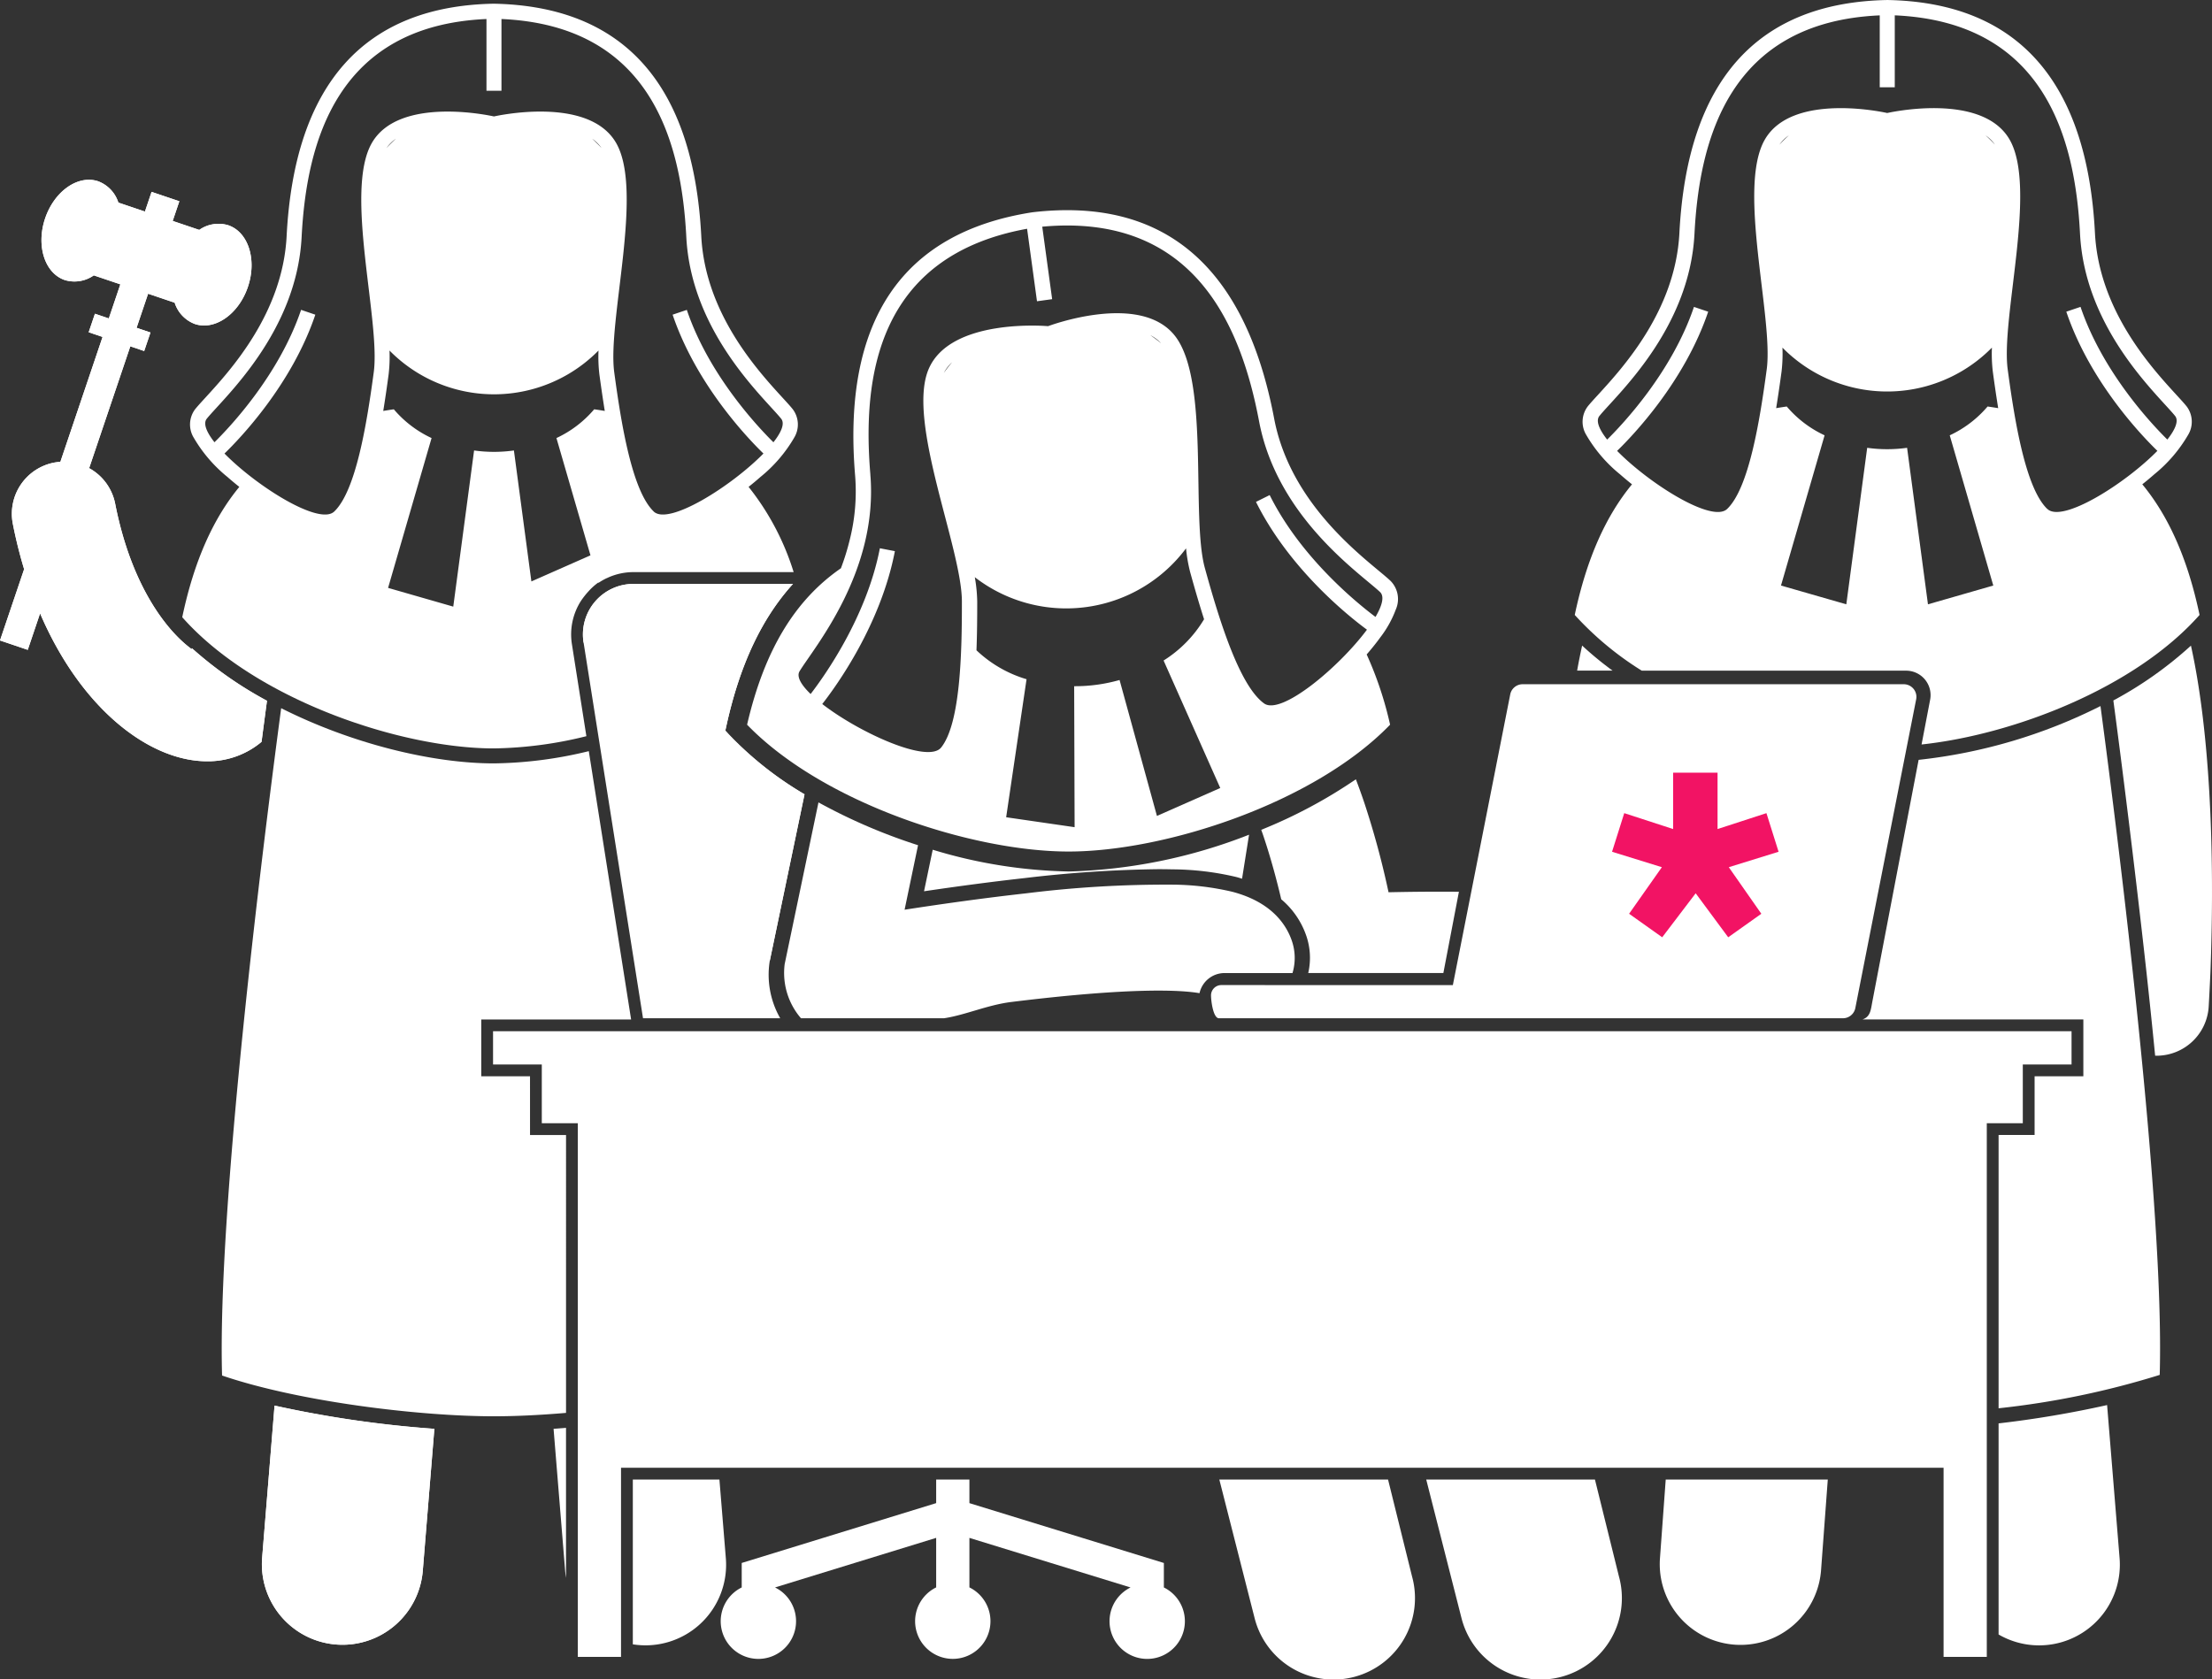
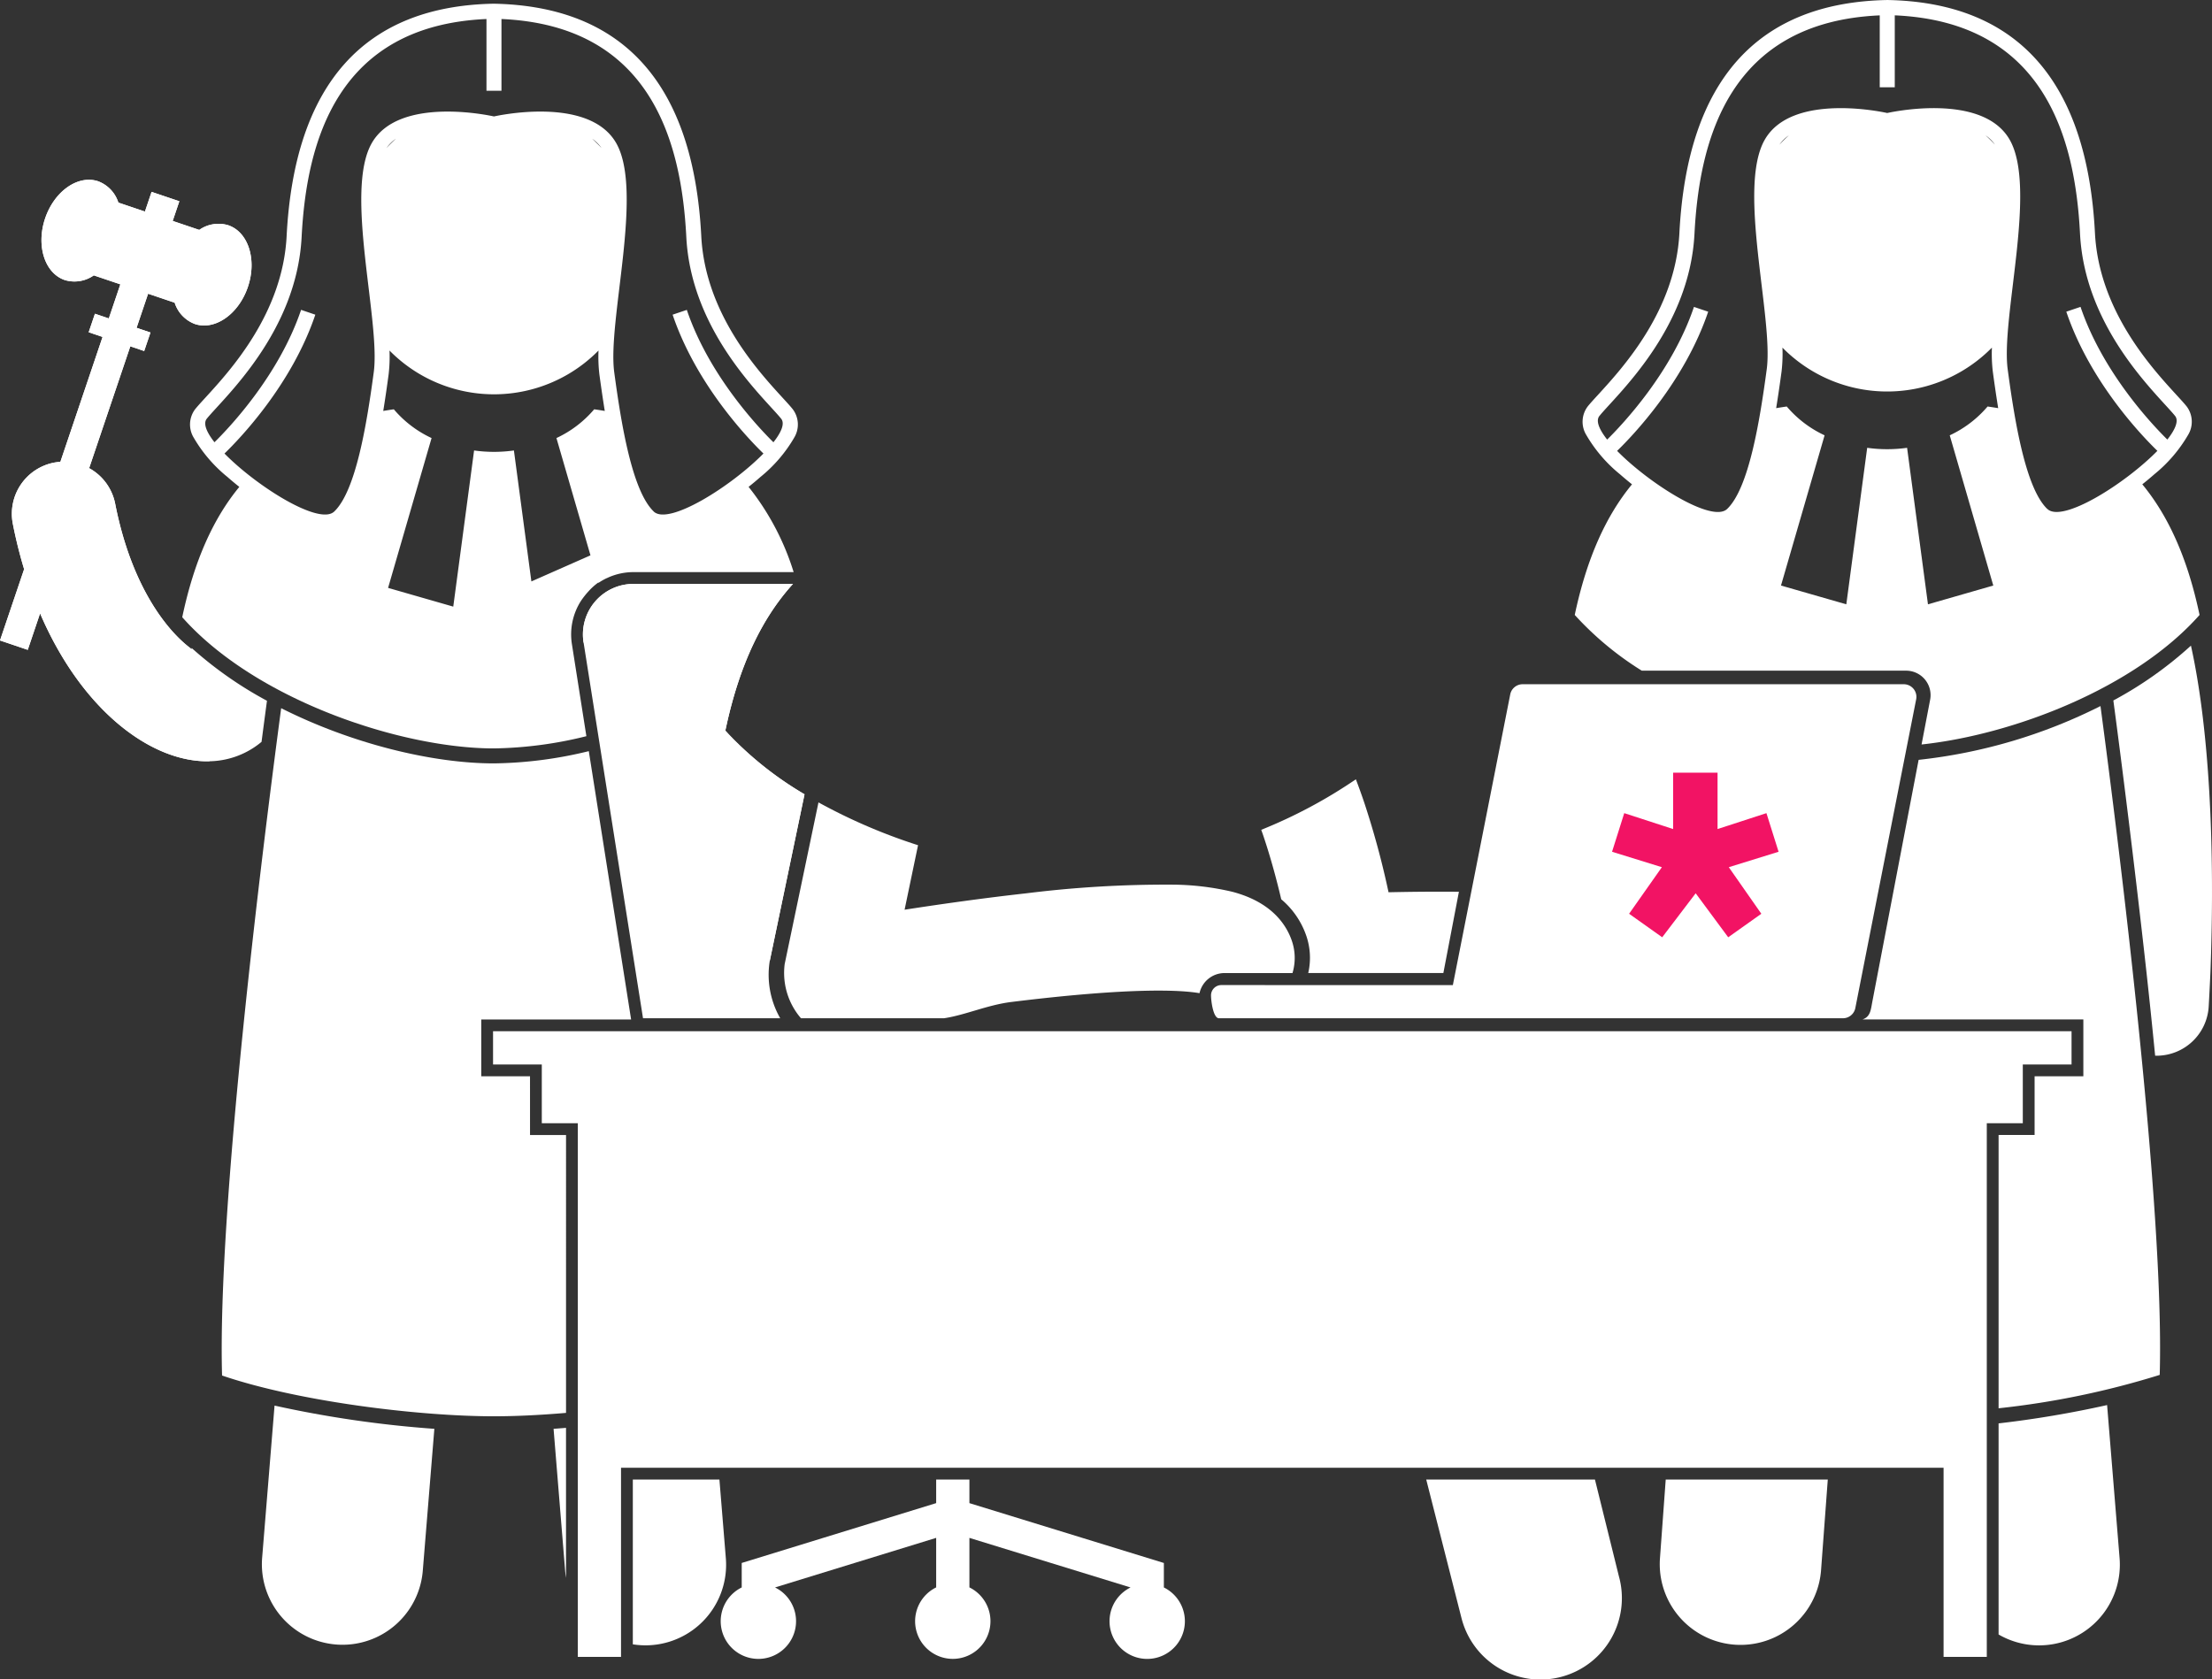
<svg xmlns="http://www.w3.org/2000/svg" width="255" height="193.608" viewBox="0 0 255 193.608">
  <rect x="0" y="0" width="255" height="193.608" fill="#333333" stroke="none" />
  <defs>
    <clipPath id="clip-path">
      <rect id="Rectangle_555" data-name="Rectangle 555" width="255" height="193.608" fill="none" />
    </clipPath>
  </defs>
  <g id="Group_1011" data-name="Group 1011" transform="translate(0 0.001)">
    <path id="Path_516" data-name="Path 516" d="M1175.931,352.147l.883-2.8,3.544,1.153V346.41h3.222V350.5l3.543-1.153.884,2.8-3.612,1.119,2.376,3.377-2.4,1.706-2.427-3.191-2.36,3.192-2.4-1.707,2.359-3.377Z" transform="translate(-947.56 -279.136)" fill="#f21364" />
    <g id="Group_988" data-name="Group 988" transform="translate(0 -0.001)">
      <g id="Group_987" data-name="Group 987" clip-path="url(#clip-path)">
        <path id="Path_517" data-name="Path 517" d="M1263.433,383.3c2.094,9.436,2.8,23.1,2.248,37.656q-.087,1.952-.2,3.961a6.025,6.025,0,0,1-6.009,5.673c-.054,0-.11,0-.165,0-.317-3.232-.653-6.462-1-9.629-1.342-12.168-2.953-24.878-3.818-31.333a44.367,44.367,0,0,0,8.944-6.323" transform="translate(-1010.861 -308.86)" fill="#fff" />
-         <path id="Path_518" data-name="Path 518" d="M22.125,160.743c-.006.038-.014.074-.021.113-2.619-1.9-6.9-6.945-8.827-16.772a6,6,0,0,0-3-4.1l4.745-14.046,1.6.541.723-2.135-1.6-.542,1.328-3.931,3.061,1.034a3.868,3.868,0,0,0,2.324,2.455c2.317.783,5.057-1.13,6.12-4.277s.046-6.329-2.273-7.111a3.866,3.866,0,0,0-3.335.541l-3.062-1.034.767-2.27-3.2-1.081-.767,2.27-3.063-1.035a3.868,3.868,0,0,0-2.323-2.454c-2.317-.783-5.057,1.132-6.12,4.277s-.046,6.329,2.273,7.112a3.868,3.868,0,0,0,3.336-.543l3.062,1.035-1.328,3.931-1.6-.542-.721,2.135,1.6.542-4.864,14.4a6.08,6.08,0,0,0-.74.093,6.011,6.011,0,0,0-4.74,7.057c.36,1.833.8,3.573,1.3,5.229L0,159.852l3.2,1.082,1.421-4.206c4.8,11.182,12.727,17.054,19.249,17.053.094,0,.188,0,.281,0a9.587,9.587,0,0,0,6-2.239c.23-1.767.441-3.358.626-4.736a44.653,44.653,0,0,1-8.655-6.06" transform="translate(0 -86.004)" fill="#fff" />
+         <path id="Path_518" data-name="Path 518" d="M22.125,160.743c-.006.038-.014.074-.021.113-2.619-1.9-6.9-6.945-8.827-16.772a6,6,0,0,0-3-4.1l4.745-14.046,1.6.541.723-2.135-1.6-.542,1.328-3.931,3.061,1.034a3.868,3.868,0,0,0,2.324,2.455c2.317.783,5.057-1.13,6.12-4.277s.046-6.329-2.273-7.111a3.866,3.866,0,0,0-3.335.541l-3.062-1.034.767-2.27-3.2-1.081-.767,2.27-3.063-1.035a3.868,3.868,0,0,0-2.323-2.454c-2.317-.783-5.057,1.132-6.12,4.277s-.046,6.329,2.273,7.112a3.868,3.868,0,0,0,3.336-.543l3.062,1.035-1.328,3.931-1.6-.542-.721,2.135,1.6.542-4.864,14.4a6.08,6.08,0,0,0-.74.093,6.011,6.011,0,0,0-4.74,7.057c.36,1.833.8,3.573,1.3,5.229L0,159.852l3.2,1.082,1.421-4.206c4.8,11.182,12.727,17.054,19.249,17.053.094,0,.188,0,.281,0c.23-1.767.441-3.358.626-4.736a44.653,44.653,0,0,1-8.655-6.06" transform="translate(0 -86.004)" fill="#fff" />
        <path id="Path_519" data-name="Path 519" d="M155.451,852.145a9.29,9.29,0,0,0,18.518,1.51l1.34-16.434a127.661,127.661,0,0,1-18.423-2.679Z" transform="translate(-125.236 -672.471)" fill="#fff" />
        <path id="Path_520" data-name="Path 520" d="M330.039,847.753c-.483.041-.963.079-1.435.113l1.34,16.434c.021.254.054.5.095.751Z" transform="translate(-264.788 -683.115)" fill="#fff" />
        <path id="Path_521" data-name="Path 521" d="M385.626,878.442h-9.983v19a9.29,9.29,0,0,0,10.723-9.928Z" transform="translate(-302.691 -707.844)" fill="#fff" />
        <path id="Path_522" data-name="Path 522" d="M22.125,160.743c-.006.038-.014.074-.021.113-2.619-1.9-6.9-6.945-8.827-16.772a6,6,0,0,0-3-4.1l4.745-14.046,1.6.541.723-2.135-1.6-.542,1.328-3.931,3.061,1.034a3.868,3.868,0,0,0,2.324,2.455c2.317.783,5.057-1.13,6.12-4.277s.046-6.329-2.273-7.111a3.866,3.866,0,0,0-3.335.541l-3.062-1.034.767-2.27-3.2-1.081-.767,2.27-3.063-1.035a3.868,3.868,0,0,0-2.323-2.454c-2.317-.783-5.057,1.132-6.12,4.277s-.046,6.329,2.273,7.112a3.868,3.868,0,0,0,3.336-.543l3.062,1.035-1.328,3.931-1.6-.542-.721,2.135,1.6.542-4.864,14.4a6.08,6.08,0,0,0-.74.093,6.011,6.011,0,0,0-4.74,7.057c.36,1.833.8,3.573,1.3,5.229L0,159.852l3.2,1.082,1.421-4.206c4.8,11.182,12.727,17.054,19.249,17.053.094,0,.188,0,.281,0a9.587,9.587,0,0,0,6-2.239c.23-1.767.441-3.358.626-4.736a44.653,44.653,0,0,1-8.655-6.06" transform="translate(0 -86.004)" fill="#fff" />
-         <path id="Path_523" data-name="Path 523" d="M155.451,852.145a9.29,9.29,0,0,0,18.518,1.51l1.34-16.434a127.661,127.661,0,0,1-18.423-2.679Z" transform="translate(-125.236 -672.471)" fill="#fff" />
        <path id="Path_524" data-name="Path 524" d="M360.8,353.555l-.881-2.794-3.536,1.15v-4.08h-3.215v4.08l-3.535-1.15-.882,2.794,3.6,1.117-2.371,3.37,2.4,1.7,2.421-3.184,2.354,3.185,2.4-1.7-2.354-3.37Z" transform="translate(-281.022 -280.28)" fill="#f21364" />
        <path id="Path_525" data-name="Path 525" d="M452.632,881.161l-22.416,6.9v2.823a4.343,4.343,0,1,0,3.84,0l18.576-5.716v5.711a4.343,4.343,0,1,0,3.832,0V885.17l18.576,5.716a4.343,4.343,0,1,0,3.841,0v-2.823l-22.417-6.9v-2.718h-3.832Z" transform="translate(-344.71 -707.845)" fill="#fff" />
-         <path id="Path_526" data-name="Path 526" d="M727.891,894.512a9.388,9.388,0,1,0,18.125-4.9l-2.765-11.17H723.8Z" transform="translate(-583.236 -707.845)" fill="#fff" />
        <path id="Path_527" data-name="Path 527" d="M850.708,894.512a9.388,9.388,0,1,0,18.125-4.9l-2.765-11.17h-19.45Z" transform="translate(-682.202 -707.845)" fill="#fff" />
        <path id="Path_528" data-name="Path 528" d="M167.145,462.915h-5.62v-6.551H178.8l-4.878-30.938a48.187,48.187,0,0,1-10.931,1.411c-7.129,0-16.426-2.276-24.532-6.365-2.129,15.989-7.375,57.743-6.813,76.947,8.794,3.005,22.679,4.7,31.346,4.7,2.433,0,5.278-.133,8.306-.392V469.685h-4.151Z" transform="translate(-106.045 -338.815)" fill="#fff" />
        <path id="Path_529" data-name="Path 529" d="M367.564,390.157l4.008-19.211a39.993,39.993,0,0,1-8.721-6.9l-.409-.441.129-.587c1.584-7.194,4.17-12.474,7.67-16.33H351.85a5.824,5.824,0,0,0-5.753,6.731l6.856,43.35H368.77a10.084,10.084,0,0,1-1.206-6.612" transform="translate(-278.826 -279.36)" fill="#fff" />
        <path id="Path_530" data-name="Path 530" d="M367.564,390.157l4.008-19.211a39.993,39.993,0,0,1-8.721-6.9l-.409-.441.129-.587c1.584-7.194,4.17-12.474,7.67-16.33H351.85a5.824,5.824,0,0,0-5.753,6.731" transform="translate(-278.826 -279.36)" fill="#fff" />
-         <path id="Path_531" data-name="Path 531" d="M565.175,499.807a57.182,57.182,0,0,1-15.663-2.508l-1,4.791c4.1-.609,7.988-1.119,11.588-1.52a144.074,144.074,0,0,1,15.39-1.028q.842,0,1.623.02a32.544,32.544,0,0,1,7.392.882c.232.061.449.129.668.2l.808-5.078a61.138,61.138,0,0,1-20.805,4.244" transform="translate(-441.989 -399.322)" fill="#fff" />
        <path id="Path_532" data-name="Path 532" d="M748.915,469.189c.871,2.583,1.555,5.146,2.071,7.344a9.543,9.543,0,0,1,2.886,4.2,7.826,7.826,0,0,1,.226,4.305h15.578l1.793-9.371c-2.911-.031-5.778.005-8.113.056a97.473,97.473,0,0,0-2.78-10.277c-.318-.95-.648-1.86-.986-2.748a56.965,56.965,0,0,1-10.909,5.825c.078.222.156.433.233.662" transform="translate(-603.285 -372.842)" fill="#fff" />
        <path id="Path_533" data-name="Path 533" d="M483.764,501.277c2.446-.363,5.008-1.536,7.767-1.877,14.2-1.754,19.739-1.355,21.69-1.014a2.954,2.954,0,0,1,2.879-2.319h7.84a6.089,6.089,0,0,0-.078-3.731c-.664-1.924-2.391-4.464-6.854-5.641a30.888,30.888,0,0,0-6.986-.824,130.086,130.086,0,0,0-16.773,1c-5.053.563-10.015,1.27-14.027,1.892l1.552-7.438a64.76,64.76,0,0,1-11.479-4.938L465.4,495.025a8,8,0,0,0,1.876,6.251Z" transform="translate(-374.941 -383.868)" fill="#fff" />
        <path id="Path_534" data-name="Path 534" d="M292.678,612.285v3.832h5.62v6.77h4.151v61.536h4.982V662.615H459.895v21.808h4.982V622.887h4.151v-6.77h5.62v-3.832Z" transform="translate(-235.839 -493.377)" fill="#fff" />
        <path id="Path_535" data-name="Path 535" d="M1010.473,464.029a.94.94,0,0,0-.831.722.274.274,0,0,0,.021.2.222.222,0,0,0,.159.045.941.941,0,0,0,.832-.722.27.27,0,0,0-.022-.2.221.221,0,0,0-.159-.045" transform="translate(-813.558 -373.912)" fill="#fff" />
        <path id="Path_536" data-name="Path 536" d="M1132.989,419.217a61.126,61.126,0,0,1-20.963,6.2l-5.319,27.795c-.2,1.02-.215,1.823-1.158,2.139h25.466V461.9h-5.62v6.77h-4.151v31.514a96.8,96.8,0,0,0,18.574-3.849c.563-19.247-4.694-61.1-6.828-77.12" transform="translate(-890.846 -337.803)" fill="#fff" />
-         <path id="Path_537" data-name="Path 537" d="M940.282,386.185a38.755,38.755,0,0,1-3.509-2.887c-.2.923-.4,1.887-.574,2.887Z" transform="translate(-754.385 -308.86)" fill="#fff" />
        <path id="Path_538" data-name="Path 538" d="M1000.231,55.838q.716-.567,1.378-1.151a16.547,16.547,0,0,0,3.884-4.523,2.934,2.934,0,0,0-.151-3.3c-.3-.376-.71-.819-1.225-1.38-2.886-3.154-8.891-9.718-9.35-18.621C993.863,9.318,985.815.278,970.847,0c-15.032.279-23.081,9.319-23.985,26.868-.459,8.9-6.464,15.466-9.35,18.621-.514.561-.92,1-1.224,1.38a2.932,2.932,0,0,0-.151,3.3,16.552,16.552,0,0,0,3.884,4.524q.662.583,1.377,1.151c-2.961,3.592-5.207,8.464-6.6,15.061a36.368,36.368,0,0,0,7.728,6.426H973a2.817,2.817,0,0,1,2.767,3.346l-.988,5.164c10.56-1.13,24.559-6.484,32.047-14.936-1.389-6.6-3.634-11.469-6.6-15.061m-17.179,11.67-7.531,2.165-2.406-18.046a16.536,16.536,0,0,1-4.6,0l-2.406,18.046-7.531-2.165L963.6,50.193a12.8,12.8,0,0,1-4.363-3.323c-.41.06-.819.122-1.221.191.226-1.385.431-2.807.624-4.237a17.529,17.529,0,0,0,.1-2.744,16.935,16.935,0,0,0,24.149,0,17.53,17.53,0,0,0,.1,2.745c.192,1.43.4,2.852.623,4.237-.4-.069-.811-.132-1.222-.192a12.8,12.8,0,0,1-4.363,3.324ZM958.4,16.674a4.324,4.324,0,0,1,1.079-1.066c-.376.339-.735.7-1.079,1.066m23.756-1.068a4.323,4.323,0,0,1,1.082,1.069c-.345-.372-.705-.729-1.082-1.069m7.119,43.081c-2.511-2.4-3.767-10.158-4.566-16.094s3.424-20.888.229-26.481-14.119-3.082-14.119-3.082S959.892,10.52,956.7,16.112s1.027,20.545.228,26.481-2.055,13.7-4.566,16.094c-1.727,1.649-8.964-2.913-12.681-6.7,1.818-1.765,7.766-7.968,10.5-16.047l-1.641-.554c-2.545,7.534-8.223,13.542-10.006,15.3-.924-1.176-1.339-2.174-.891-2.726,1.94-2.4,10.387-9.93,10.957-21,.561-10.891,4.008-24.426,21.357-25.188v8.289h1.732V1.768c17.349.762,20.8,14.3,21.357,25.188.571,11.072,9.017,18.6,10.957,21,.448.553.033,1.551-.891,2.727-1.783-1.758-7.461-7.767-10.007-15.3l-1.641.554c2.729,8.079,8.677,14.281,10.5,16.047-3.717,3.789-10.954,8.351-12.681,6.7" transform="translate(-753.26 0.001)" fill="#fff" />
        <path id="Path_539" data-name="Path 539" d="M720.051,440.915a1.192,1.192,0,0,0-1.188,1.188c0,.654.257,2.638.911,2.638h71.935a1.457,1.457,0,0,0,1.431-1.183l7.014-35.6a1.458,1.458,0,0,0-1.432-1.731H754.786a1.457,1.457,0,0,0-1.432,1.184l-6.613,33.508Z" transform="translate(-579.256 -327.332)" fill="#fff" />
-         <path id="Path_540" data-name="Path 540" d="M454.283,166.05c-5.148,3.566-8.766,9.219-10.807,18.03,8.754,9.046,25.926,14.625,37.062,14.625s28.309-5.579,37.063-14.625a41.369,41.369,0,0,0-2.7-8.1c.583-.67,1.118-1.339,1.587-1.987a12.275,12.275,0,0,0,1.772-3.194,2.984,2.984,0,0,0-.607-3.3c-.358-.337-.828-.728-1.424-1.223-3.344-2.783-10.3-8.574-11.992-17.488-3.329-17.571-12.689-25.577-27.885-23.789-15.054,2.343-21.925,12.566-20.42,30.386a22.826,22.826,0,0,1-.618,7.358,27.946,27.946,0,0,1-1.027,3.315m36.437,28.544-4.309-15.675a18.748,18.748,0,0,1-5.234.715l.051,16.256-7.891-1.146,2.351-15.915a14.286,14.286,0,0,1-5.773-3.335c.07-1.828.089-3.734.086-5.648a17.832,17.832,0,0,0-.277-2.781,17.235,17.235,0,0,0,24.35-3.325,17.85,17.85,0,0,0,.479,2.753c.51,1.846,1.039,3.676,1.6,5.419a14.285,14.285,0,0,1-4.667,4.761l6.533,14.7Zm-.755-55.429a4.406,4.406,0,0,1,1.234.926q-.6-.489-1.234-.926m-23.811,4.347a4.4,4.4,0,0,1,.944-1.227q-.5.591-.944,1.227m-8.47,11.716c-.933-11.059.678-25.181,18.066-28.339l1.142,8.358,1.747-.239-1.141-8.358c17.6-1.621,22.938,11.553,25,22.457,2.1,11.085,11.654,17.518,13.941,19.668.527.5.246,1.559-.523,2.872-2.04-1.527-8.593-6.8-12.2-14.051l-1.579.785c3.859,7.759,10.705,13.2,12.793,14.736-3.226,4.332-9.894,9.929-11.863,8.5-2.862-2.071-5.2-9.725-6.82-15.6s.577-21.533-3.416-26.733-14.661-1.163-14.661-1.163-11.36-1.028-13.812,5.052,3.865,20.575,3.876,26.67-.186,14.094-2.388,16.857c-1.515,1.9-9.439-1.7-13.709-5.012,1.6-2.042,6.736-9.117,8.373-17.626l-1.732-.333c-1.529,7.947-6.427,14.788-7.982,16.806-1.094-1.058-1.649-2.007-1.274-2.626,1.626-2.684,9.106-11.443,8.157-22.686" transform="translate(-357.351 -100.52)" fill="#fff" />
        <path id="Path_541" data-name="Path 541" d="M1200.311,851.864l-1.439-17.642a121.025,121.025,0,0,1-12.51,2.113v24.339a9.309,9.309,0,0,0,13.949-8.81" transform="translate(-955.965 -672.212)" fill="#fff" />
        <path id="Path_542" data-name="Path 542" d="M985.9,878.442l-.662,9.054a9.311,9.311,0,0,0,18.56,1.514l.785-10.568Z" transform="translate(-793.875 -707.844)" fill="#fff" />
        <path id="Path_543" data-name="Path 543" d="M178.735,52.252a2.925,2.925,0,0,0-.151-3.289c-.3-.375-.708-.817-1.221-1.377-2.879-3.147-8.871-9.7-9.329-18.579C167.132,11.5,159.1,2.479,144.1,2.2c-14.934.279-22.964,9.3-23.867,26.807-.458,8.883-6.45,15.431-9.329,18.579-.513.56-.918,1-1.222,1.377a2.927,2.927,0,0,0-.151,3.289,16.515,16.515,0,0,0,3.875,4.513q.66.581,1.374,1.149c-2.954,3.584-5.195,8.445-6.58,15.027,8.453,9.542,25.223,15.127,35.93,15.127a46.575,46.575,0,0,0,10.659-1.41L153.12,76.043a7.171,7.171,0,0,1,1.048-4.99A9.618,9.618,0,0,1,154.993,70c.019-.02.037-.042.057-.062a6.909,6.909,0,0,1,1.117-1l.013.044a7.139,7.139,0,0,1,.92-.53,1.227,1.227,0,0,0,.175-.077,7.17,7.17,0,0,1,2.943-.635h18.464a29.979,29.979,0,0,0-5.193-9.829q.714-.566,1.374-1.149a16.512,16.512,0,0,0,3.876-4.513m-30.29,16.565-2.014-15.1a16.5,16.5,0,0,1-4.591,0l-2.4,18.005-7.514-2.16,5.013-17.276a12.767,12.767,0,0,1-4.353-3.316c-.41.059-.817.122-1.219.191.225-1.382.43-2.8.622-4.228a17.529,17.529,0,0,0,.1-2.739,16.9,16.9,0,0,0,24.094,0,17.476,17.476,0,0,0,.1,2.738c.192,1.427.4,2.846.622,4.228-.4-.069-.809-.132-1.219-.191a12.767,12.767,0,0,1-4.353,3.316l3.924,13.524Zm-16.7-49.978a4.315,4.315,0,0,1,1.08-1.067q-.564.508-1.08,1.067m23.706-1.065a4.316,4.316,0,0,1,1.077,1.063q-.515-.555-1.077-1.063m7.1,42.982c-2.505-2.391-3.758-10.136-4.555-16.058s3.416-20.84.228-26.421S144.136,15.2,144.136,15.2s-10.9-2.505-14.087,3.075,1.025,20.5.228,26.421-2.05,13.666-4.555,16.058c-1.723,1.645-8.943-2.907-12.652-6.687,1.814-1.761,7.749-7.95,10.472-16.01L121.9,37.5c-2.54,7.517-8.2,13.512-9.984,15.266C111,51.6,110.584,50.6,111.03,50.05c1.936-2.391,10.363-9.908,10.933-20.954.56-10.866,4-24.371,21.309-25.131v8.27H145V3.965c17.31.76,20.748,14.265,21.309,25.131.569,11.047,9,18.563,10.933,20.954.446.552.032,1.547-.89,2.72-1.779-1.754-7.444-7.75-9.984-15.266l-1.637.553c2.723,8.06,8.657,14.249,10.471,16.01-3.709,3.78-10.929,8.332-12.652,6.687" transform="translate(-87.191 -1.773)" fill="#fff" />
        <path id="Path_544" data-name="Path 544" d="M976.1,467.867l-1.4-4.453-5.635,1.833v-6.5h-5.123v6.5l-5.633-1.833-1.406,4.453,5.743,1.779-3.778,5.369,3.817,2.712,3.858-5.073,3.751,5.074,3.818-2.713-3.751-5.369Z" transform="translate(-771.065 -369.655)" fill="#f21364" />
      </g>
    </g>
  </g>
</svg>